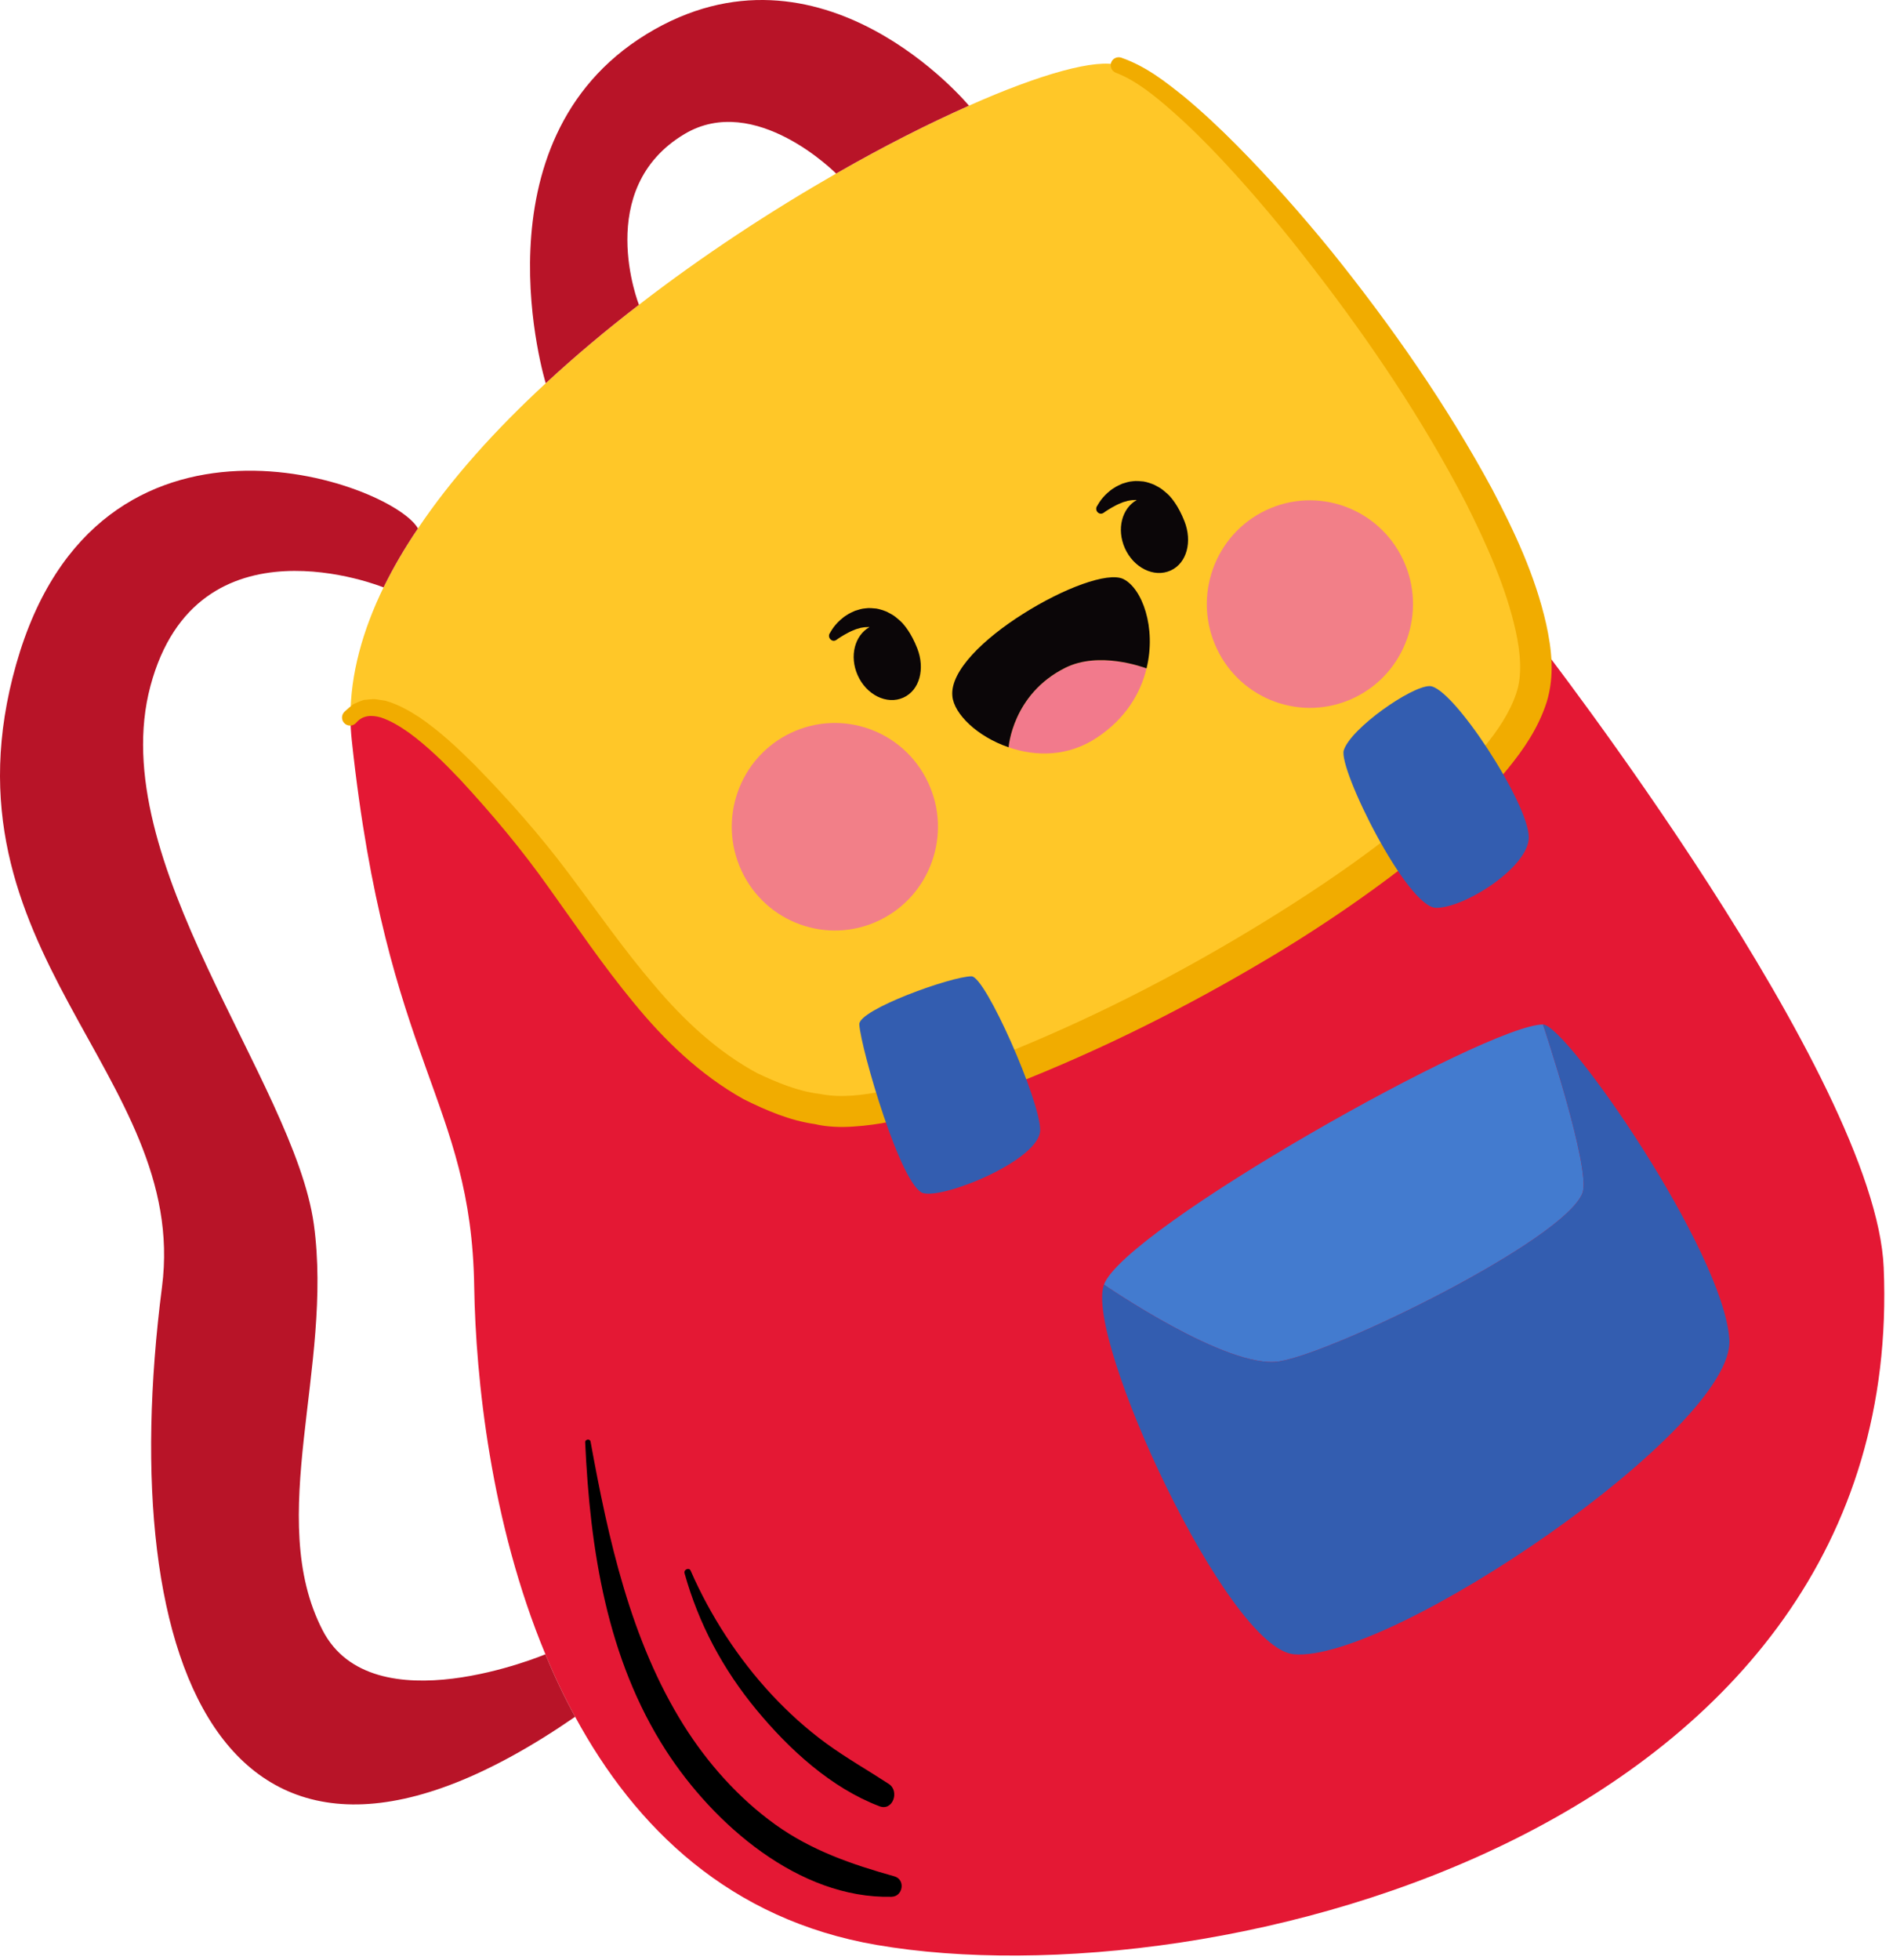
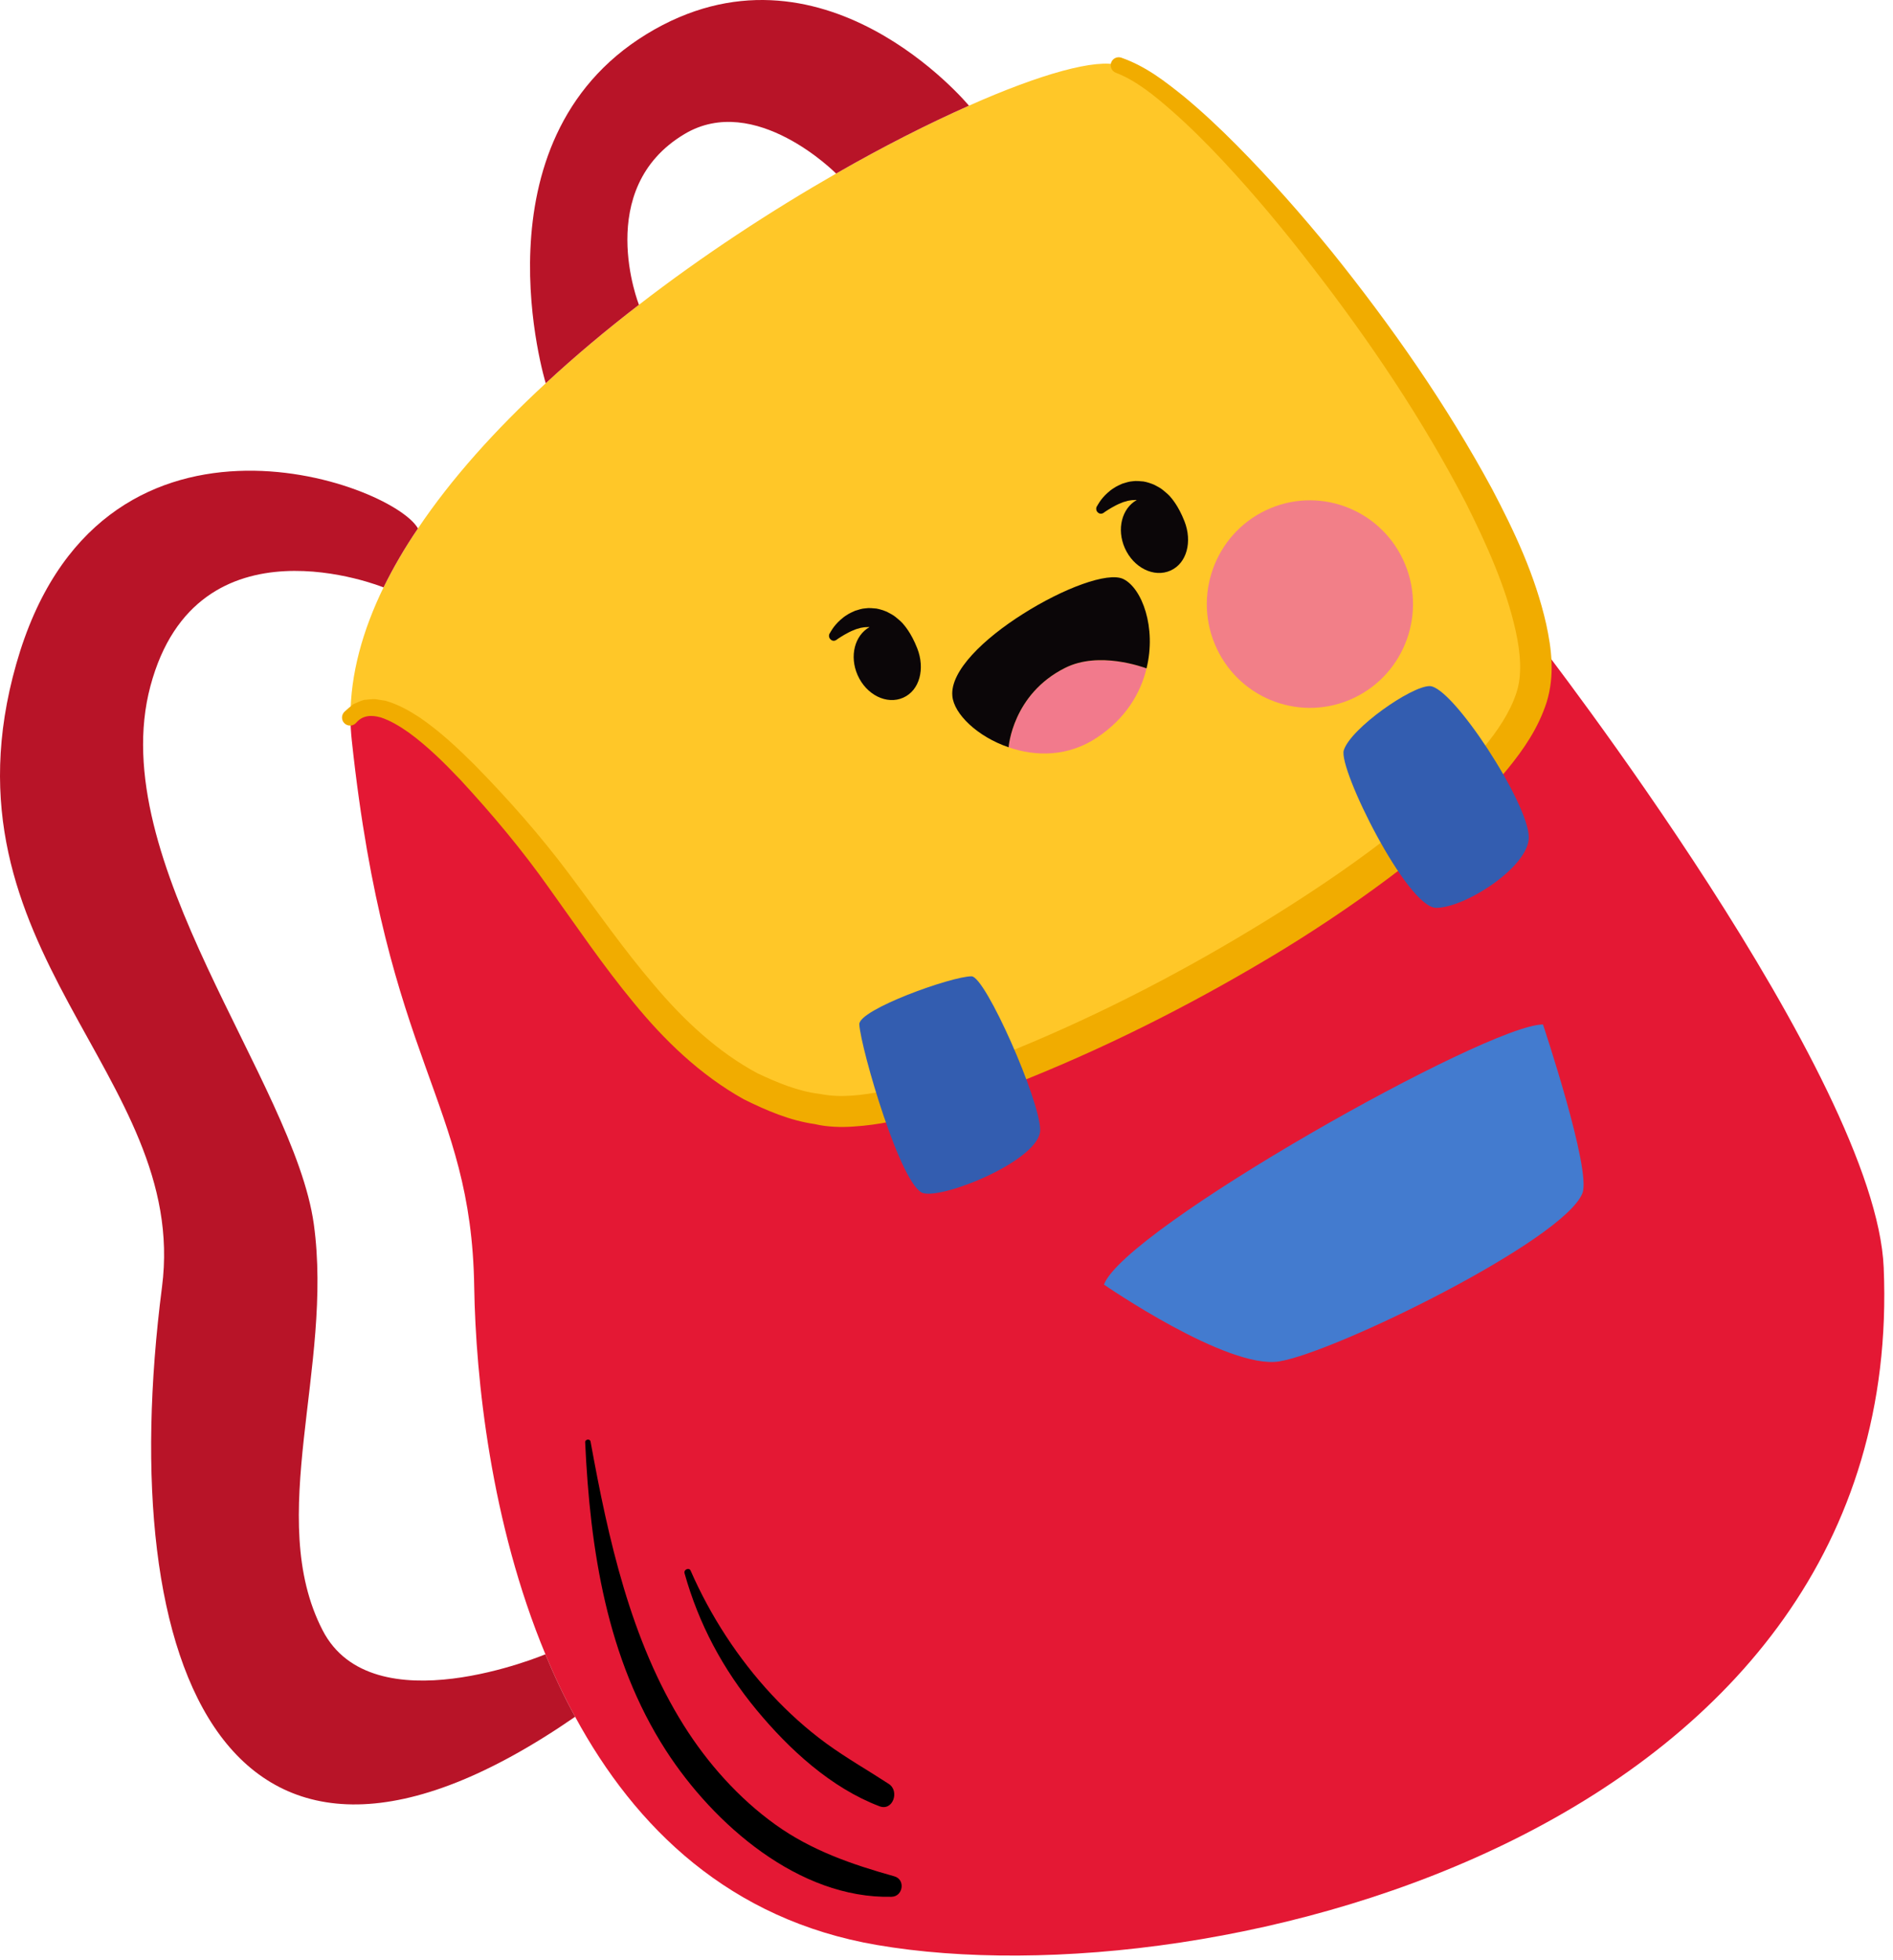
<svg xmlns="http://www.w3.org/2000/svg" width="172" height="178" viewBox="0 0 172 178" fill="none">
  <path d="M171.155 115.111C173.307 166.076 110.409 181.9 79.663 176.62C66.328 174.332 57.735 166.001 52.258 155.898C51.251 154.066 50.351 152.16 49.557 150.223C44.599 138.319 43.225 125.182 43.087 116.867C42.829 99.822 35.137 96.831 31.964 67.245C31.888 66.526 31.842 65.824 31.842 65.107H31.857C34.939 61.643 42.034 69.243 47.589 75.865C55.066 84.745 61.901 99.242 75.162 100.875C88.423 102.506 137.724 76.307 139.479 61.905C139.631 60.653 139.54 59.217 139.249 57.631C140.196 58.853 170.438 97.854 171.155 115.111Z" fill="#E41834" />
  <path d="M139.249 57.631C139.539 59.217 139.631 60.652 139.479 61.905C137.724 76.307 88.423 102.507 75.162 100.875C61.902 99.242 55.066 84.746 47.589 75.865C42.034 69.243 34.939 61.643 31.857 65.107H31.842C31.842 61.217 32.94 57.265 34.848 53.342C35.733 51.543 36.771 49.758 37.976 47.988C41.028 43.44 45.04 38.999 49.588 34.803C52.258 32.332 55.112 29.937 58.056 27.678C63.901 23.161 70.111 19.118 75.971 15.761C80.275 13.288 84.394 11.214 88.041 9.597C94.572 6.695 99.637 5.293 101.667 5.934C110.135 8.589 136.121 41.045 139.249 57.631Z" fill="#FFC728" />
  <path d="M88.04 9.597C84.394 11.214 80.274 13.288 75.97 15.761C75.97 15.761 68.615 8.33 62.191 12.174C53.875 17.133 58.055 27.678 58.055 27.678C55.111 29.937 52.257 32.332 49.587 34.803C49.587 34.803 42.827 12.861 58.727 3.111C74.627 -6.624 88.04 9.597 88.04 9.597Z" fill="#B81428" />
  <path d="M49.557 150.223C50.351 152.16 51.251 154.067 52.258 155.898C20.825 177.581 10.22 151.778 14.72 116.866C17.223 97.518 -5.955 86.438 1.476 60.3C8.892 34.177 35.58 43.775 37.976 47.987C36.77 49.757 35.732 51.542 34.848 53.341C34.848 53.341 17.91 46.43 13.668 62.299C9.426 78.168 26.73 98.249 28.515 111.173C30.301 124.143 24.044 137.831 29.309 148.038C33.841 156.844 49.557 150.223 49.557 150.223Z" fill="#B81428" />
  <path d="M101.884 5.238C104.157 6.036 105.88 7.412 107.589 8.778C109.274 10.175 110.858 11.664 112.384 13.204C115.437 16.284 118.301 19.532 121.033 22.885C126.449 29.626 131.419 36.738 135.571 44.401C137.599 48.259 139.485 52.237 140.489 56.674C140.964 58.87 141.297 61.272 140.529 63.77C139.767 66.125 138.442 68.035 137.029 69.774C134.182 73.257 130.831 76.107 127.406 78.803C123.948 81.464 120.352 83.907 116.658 86.18C109.249 90.69 101.531 94.658 93.472 97.919C89.418 99.499 85.318 100.989 80.934 101.846C79.842 102.069 78.722 102.226 77.564 102.299C76.446 102.383 75.121 102.343 74.04 102.078C71.753 101.756 69.609 100.831 67.578 99.823C63.59 97.599 60.342 94.437 57.581 91.059C54.787 87.686 52.373 84.098 49.882 80.635C47.434 77.17 44.689 73.899 41.806 70.785C40.352 69.253 38.838 67.766 37.184 66.554C36.355 65.969 35.488 65.44 34.609 65.153C33.72 64.894 32.953 64.975 32.398 65.592L32.347 65.649C32.077 65.948 31.617 65.971 31.317 65.703C31.018 65.433 30.994 64.972 31.262 64.673C31.278 64.657 31.295 64.64 31.311 64.623C31.561 64.394 31.822 64.169 32.089 63.955C32.403 63.809 32.735 63.662 33.066 63.559C33.4 63.528 33.749 63.481 34.079 63.486L35.025 63.635C36.211 63.973 37.208 64.554 38.154 65.167C40.007 66.442 41.605 67.946 43.149 69.482C46.188 72.585 49.066 75.834 51.674 79.314C54.272 82.768 56.71 86.283 59.458 89.479C62.17 92.697 65.262 95.555 68.83 97.468C70.647 98.319 72.516 99.106 74.507 99.34C76.408 99.722 78.346 99.459 80.394 99.069C84.445 98.259 88.458 96.79 92.386 95.23C100.236 92.003 107.825 88.049 115.062 83.589C118.678 81.357 122.222 79.004 125.584 76.439C128.912 73.854 132.159 71.102 134.769 67.938C136.072 66.372 137.216 64.662 137.784 62.912C138.332 61.276 138.146 59.232 137.713 57.274C136.833 53.31 135.072 49.417 133.184 45.653C129.283 38.135 124.492 31.019 119.272 24.282C116.673 20.901 113.938 17.619 111.031 14.516C109.579 12.963 108.069 11.465 106.487 10.074C104.921 8.698 103.23 7.322 101.448 6.631L101.381 6.605C101.007 6.458 100.821 6.039 100.967 5.664C101.109 5.296 101.518 5.111 101.884 5.238Z" fill="#F1AC00" />
  <path d="M81.255 170.386C77.4 169.307 73.728 168.044 70.442 165.683C67.127 163.303 64.297 160.128 62.127 156.675C57.299 148.989 55.265 139.741 53.658 130.905C53.607 130.628 53.156 130.693 53.169 130.972C53.616 140.708 55.131 150.629 60.511 158.964C64.841 165.67 72.597 172.439 81.004 172.246C82.057 172.223 82.297 170.675 81.255 170.386Z" fill="black" />
  <path d="M80.76 161.999C78.868 160.763 76.899 159.648 75.07 158.315C73.28 157.007 71.623 155.508 70.111 153.885C67.074 150.622 64.538 146.718 62.75 142.626C62.61 142.307 62.106 142.537 62.197 142.862C63.489 147.478 65.687 151.585 68.735 155.27C71.708 158.86 75.509 162.357 79.912 164.026C81.128 164.488 81.759 162.653 80.76 161.999Z" fill="black" />
  <path d="M140.196 93.032C140.196 93.032 144.62 106.246 143.781 108.351C142.102 112.624 121.319 122.801 116.239 123.626C111.54 124.404 100.308 116.653 100.308 116.653C102.17 111.587 135.144 93.032 140.196 93.032Z" fill="#437BCF" />
-   <path d="M100.308 116.653C100.308 116.653 111.54 124.404 116.239 123.626C121.32 122.801 142.102 112.624 143.781 108.351C144.62 106.246 140.196 93.032 140.196 93.032C142.316 93.032 156.614 113.615 157.133 121.642C157.667 129.653 126.325 151 117.567 150.224C111.493 149.673 98.523 121.505 100.308 116.653Z" fill="#335DB0" />
  <path d="M78.077 93.027C78.211 95.216 81.892 107.873 83.908 108.356C85.925 108.838 94.511 105.29 94.511 102.617C94.511 99.944 89.538 88.661 88.277 88.658C86.466 88.653 77.995 91.685 78.077 93.027Z" fill="#335DB0" />
  <path d="M122.098 68.129C121.573 69.767 127.842 82.439 130.493 82.439C133.143 82.439 138.909 78.711 138.909 76.039C138.909 72.976 131.969 62.307 129.897 62.304C128.233 62.298 122.74 66.129 122.098 68.129Z" fill="#335DB0" />
  <path d="M81.986 56.573C81.808 56.385 81.588 56.207 81.366 56.023C81.143 55.837 80.848 55.699 80.575 55.551C80.279 55.43 79.955 55.32 79.627 55.262C79.29 55.231 78.955 55.192 78.629 55.244C78.295 55.26 77.999 55.375 77.704 55.46C77.431 55.578 77.163 55.698 76.946 55.849C76.714 55.985 76.526 56.148 76.355 56.294C76.017 56.597 75.789 56.887 75.643 57.103C75.495 57.318 75.424 57.467 75.427 57.458C75.271 57.643 75.295 57.925 75.484 58.081C75.669 58.239 75.879 58.225 76.104 58.027C76.112 58.019 76.203 57.957 76.385 57.845C76.563 57.729 76.828 57.576 77.138 57.415C77.295 57.336 77.463 57.259 77.644 57.193C77.816 57.106 78.014 57.085 78.198 57.015C78.389 56.992 78.58 56.938 78.773 56.95C78.852 56.937 78.928 56.942 79.005 56.947C77.657 57.7 77.163 59.588 77.924 61.308C78.72 63.106 80.579 64.023 82.076 63.352C83.572 62.682 84.061 60.713 83.345 58.882C82.773 57.423 82.152 56.768 81.986 56.573Z" fill="#0B0608" />
  <path d="M106.265 45.032C106.087 44.845 105.868 44.669 105.644 44.483C105.423 44.296 105.127 44.162 104.852 44.012C104.557 43.891 104.233 43.779 103.906 43.723C103.57 43.693 103.233 43.652 102.907 43.703C102.574 43.722 102.276 43.835 101.983 43.919C101.71 44.037 101.44 44.159 101.224 44.309C100.992 44.445 100.803 44.608 100.632 44.756C100.297 45.059 100.066 45.349 99.922 45.564C99.773 45.78 99.701 45.93 99.706 45.919C99.549 46.105 99.573 46.385 99.761 46.543C99.948 46.701 100.157 46.685 100.383 46.489C100.39 46.481 100.481 46.42 100.662 46.308C100.842 46.191 101.106 46.036 101.416 45.877C101.573 45.797 101.743 45.721 101.922 45.654C102.095 45.567 102.293 45.547 102.476 45.477C102.666 45.452 102.859 45.399 103.052 45.41C103.13 45.398 103.206 45.402 103.284 45.409C101.935 46.161 101.442 48.05 102.202 49.769C102.999 51.565 104.858 52.482 106.355 51.812C107.851 51.141 108.341 49.172 107.624 47.341C107.051 45.883 106.433 45.228 106.265 45.032Z" fill="#0B0608" />
  <path d="M110.551 58.882C108.341 54.177 110.342 48.56 115.019 46.337C119.695 44.114 125.279 46.128 127.488 50.832C129.698 55.537 127.697 61.156 123.021 63.377C118.344 65.601 112.761 63.588 110.551 58.882Z" fill="#F27F88" />
-   <path d="M67.387 79.1C65.178 74.395 67.179 68.778 71.855 66.555C76.532 64.333 82.115 66.345 84.325 71.051C86.535 75.757 84.533 81.374 79.857 83.596C75.18 85.819 69.597 83.806 67.387 79.1Z" fill="#F27F88" />
  <path d="M96.786 60.646C99.862 59.102 103.86 60.588 104.176 60.693C103.635 62.945 102.283 65.238 99.703 66.959C97.059 68.737 94.098 68.715 91.645 67.859L91.646 67.844C91.646 67.844 91.992 63.035 96.786 60.646Z" fill="#F27A8C" />
  <path d="M102.071 52.583C103.776 53.423 105.086 57.008 104.175 60.694C103.86 60.589 99.862 59.102 96.785 60.647C91.991 63.036 91.645 67.846 91.645 67.846L91.644 67.861C88.815 66.899 86.675 64.835 86.533 63.21C86.311 60.925 89.418 57.975 92.952 55.747C96.581 53.445 100.665 51.897 102.071 52.583Z" fill="#0B0608" />
</svg>